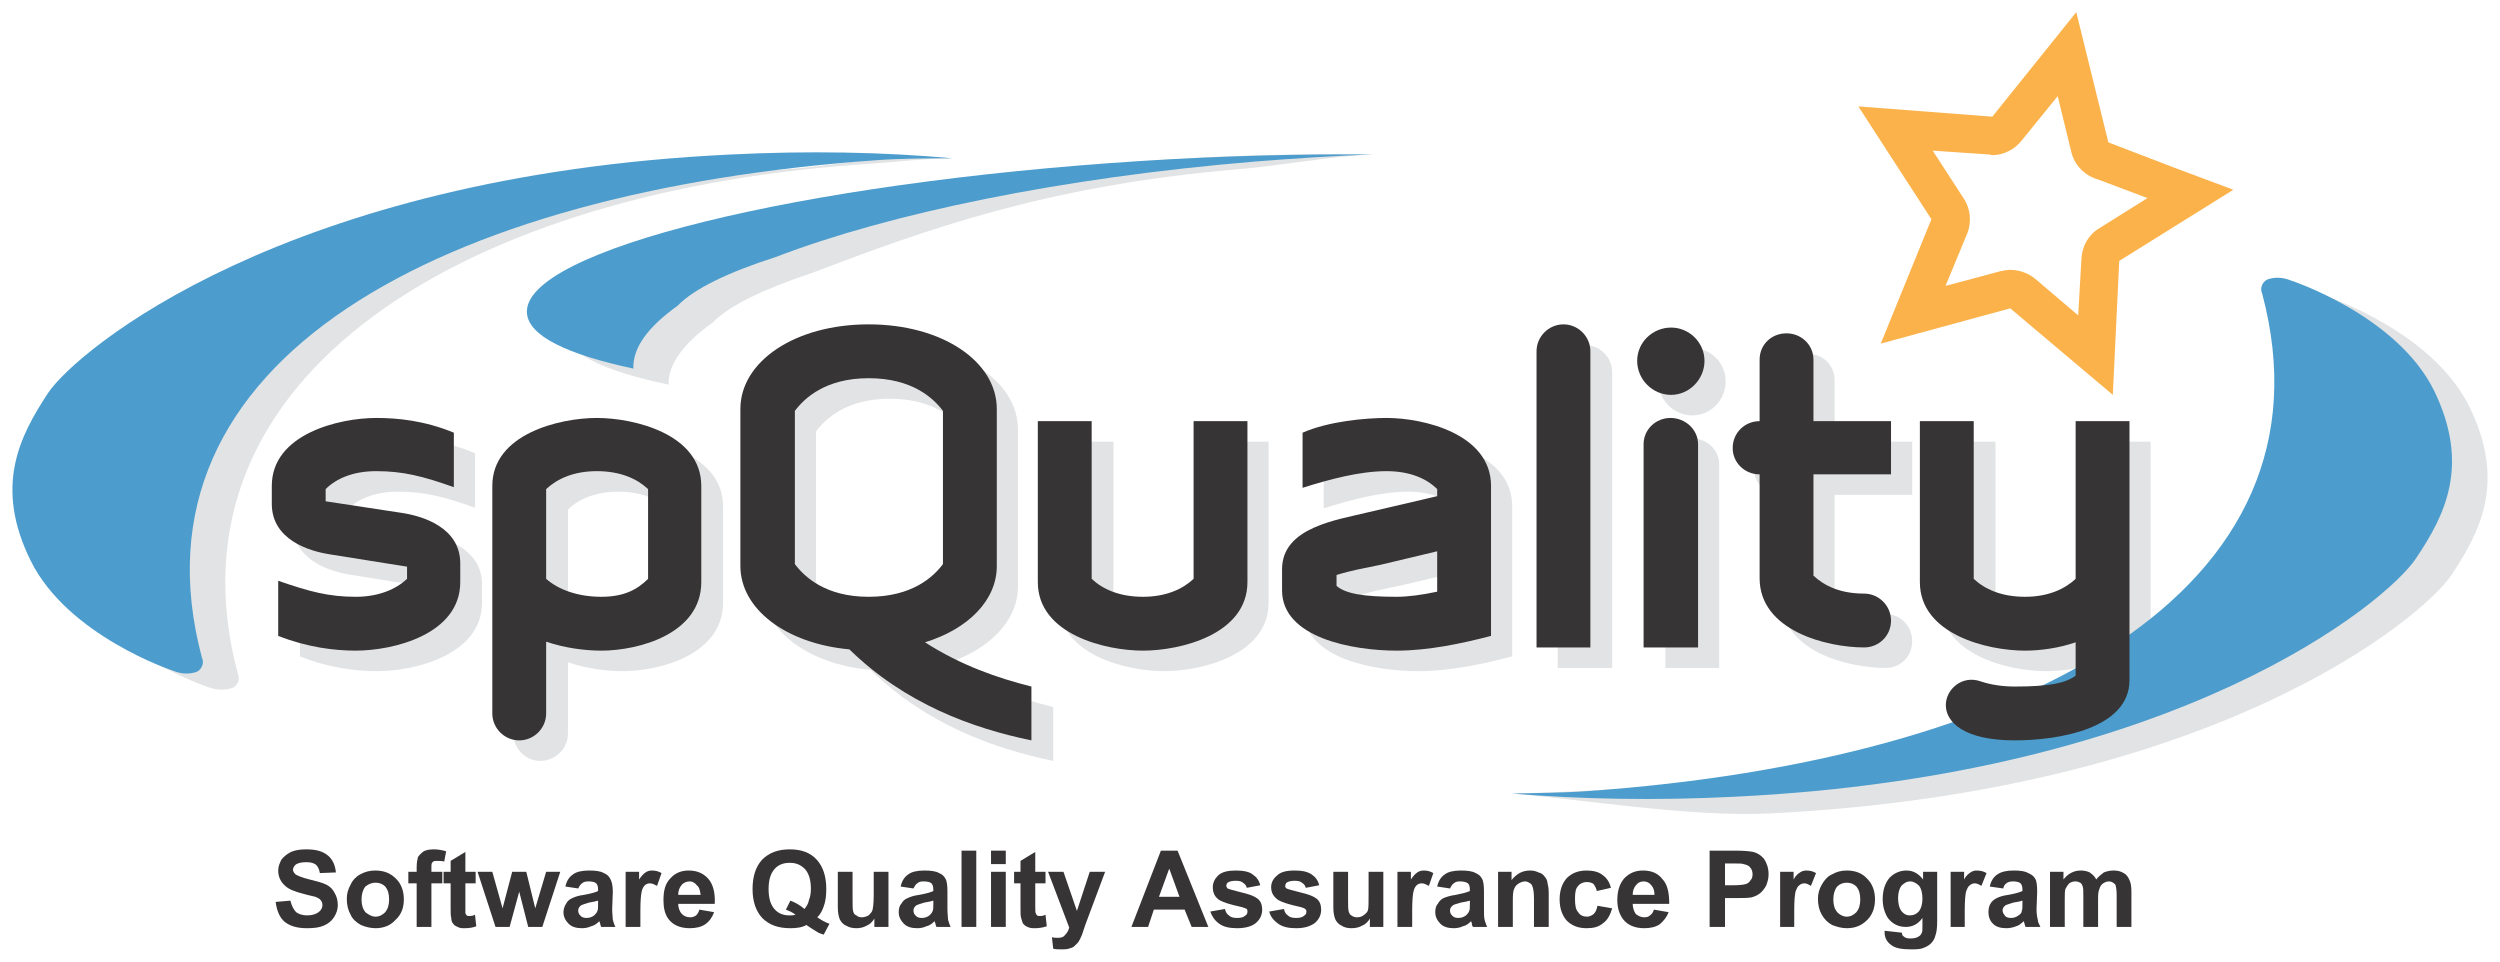
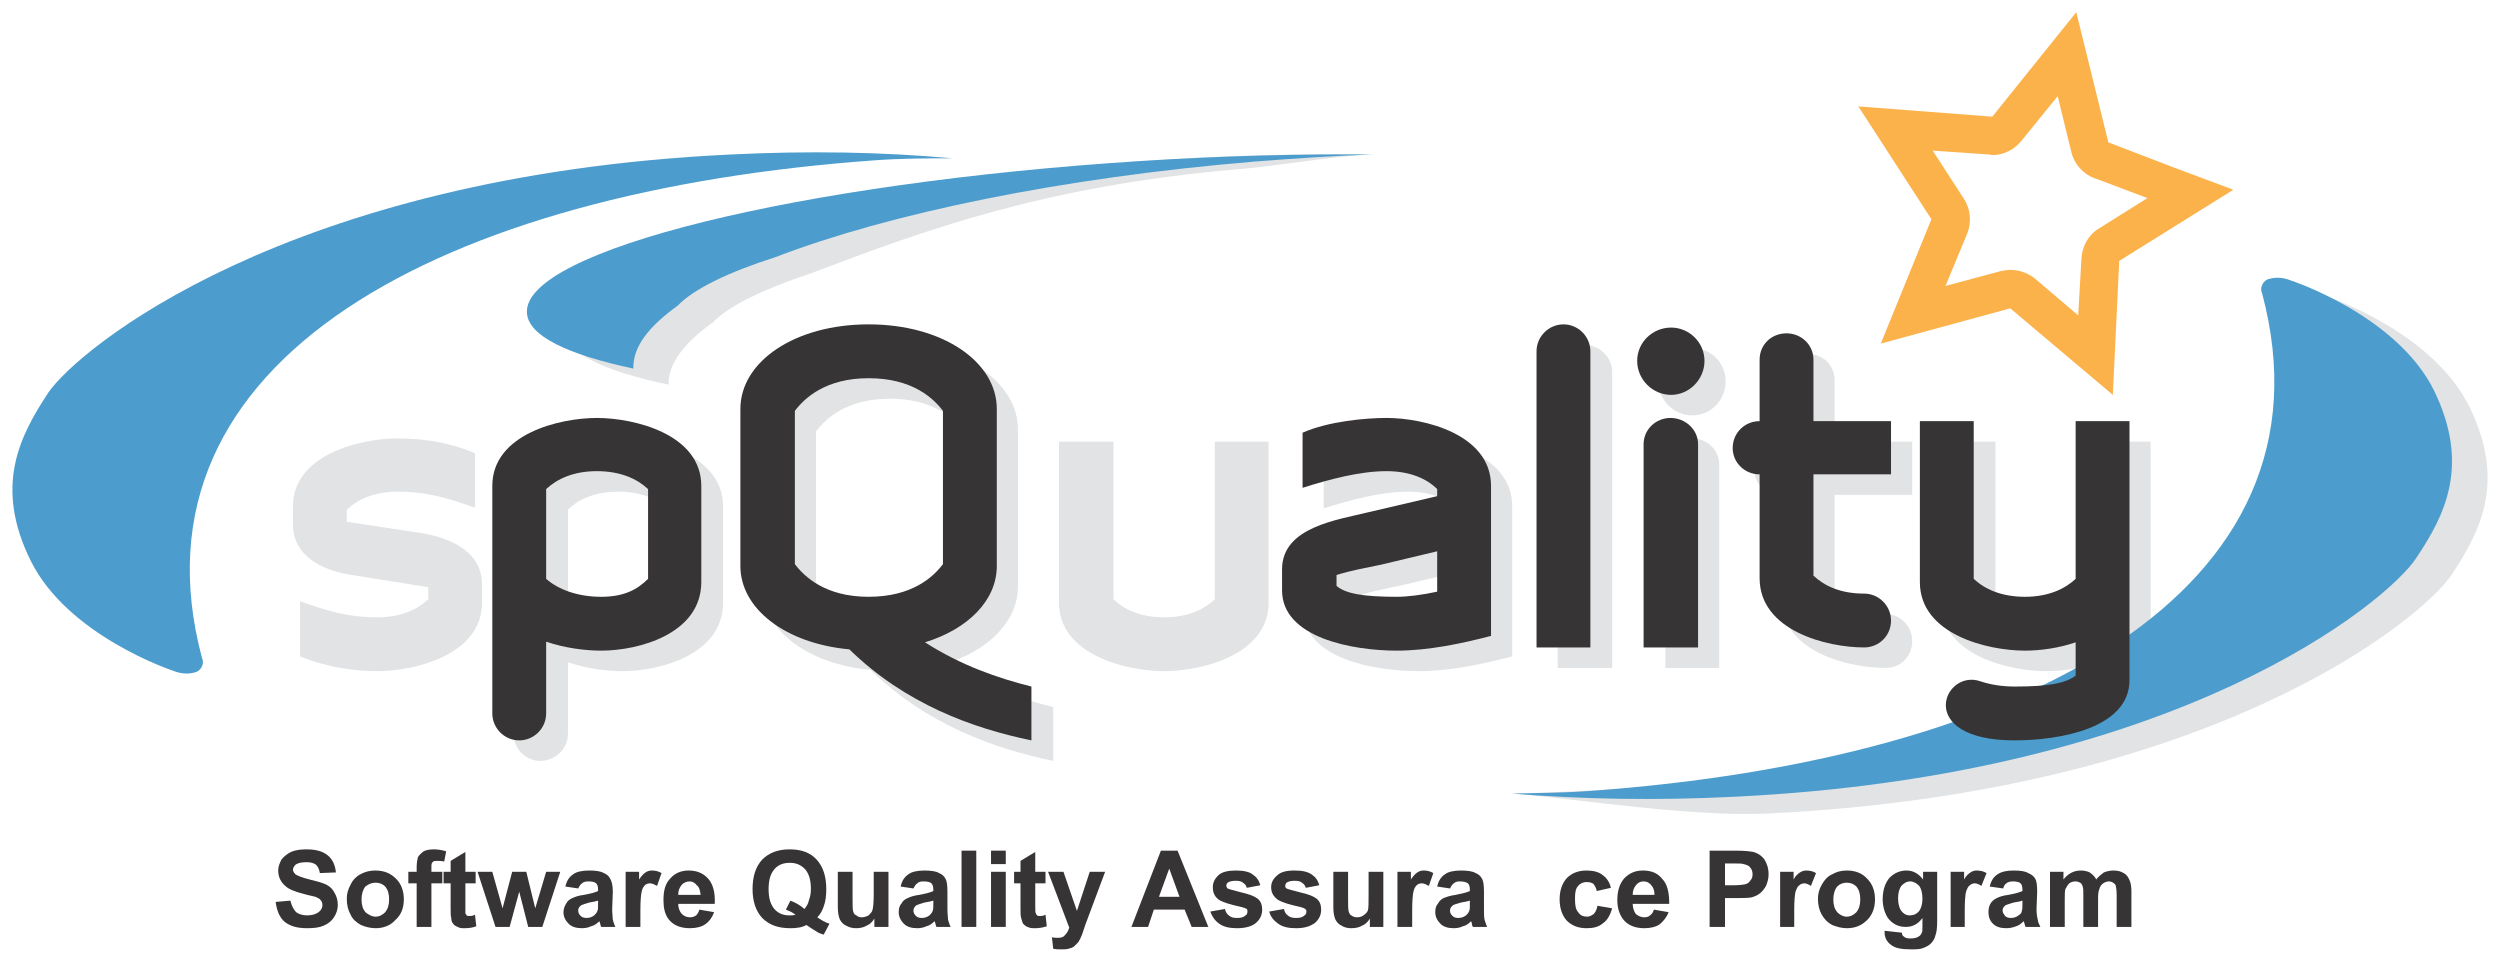
<svg xmlns="http://www.w3.org/2000/svg" xml:space="preserve" width="3.9in" height="1.5in" version="1.1" style="shape-rendering:geometricPrecision; text-rendering:geometricPrecision; image-rendering:optimizeQuality; fill-rule:evenodd; clip-rule:evenodd" viewBox="0 0 3900 1500">
  <defs>
    <style type="text/css">
   
    .fil0 {fill:#E2E3E4}
    .fil2 {fill:#373435}
    .fil3 {fill:#FBB24A}
    .fil1 {fill:#4C9DCD}
   
  </style>
  </defs>
  <g id="Layer_x0020_1">
    <g id="_2773661088096">
      <path class="fil0" d="M589 1047c-34,0 -76,-5 -121,-23l0 -86c48,17 78,25 121,25 36,0 62,-12 79,-28l0 -19 -119 -19c-34,-5 -92,-23 -92,-79l0 -28c0,-81 105,-106 163,-106 34,0 76,4 121,23l0 85c-48,-17 -78,-25 -121,-25 -36,0 -62,12 -79,28l0 19 119 18c34,6 92,24 92,80l0 28c0,82 -106,107 -163,107z" />
      <path class="fil0" d="M1044 795c-17,-16 -43,-28 -79,-28 -37,0 -63,12 -79,28l0 140c17,16 48,28 85,28 36,0 56,-11 73,-28l0 -140zm-73 252c-25,0 -57,-4 -85,-14l0 112c0,23 -20,42 -43,42 -23,0 -42,-19 -42,-42l0 -355c0,-81 106,-106 164,-106 58,0 163,25 163,106l0 150c0,81 -98,107 -157,107z" />
      <path class="fil0" d="M1504 673c-14,-20 -48,-51 -116,-51 -67,0 -100,31 -115,51l0 239c15,20 48,51 115,51 68,0 102,-31 116,-51l0 -239zm-146 372c-99,-9 -169,-63 -169,-130l0 -245c0,-74 85,-132 199,-132 116,0 200,58 200,132l0 245c0,53 -44,98 -111,120 56,36 114,55 166,68l0 84c-92,-19 -198,-57 -285,-142z" />
      <path class="fil0" d="M1816 1047c-58,0 -164,-25 -164,-107l0 -251 85 0 0 246c17,16 42,28 79,28 37,0 62,-12 79,-28l0 -246 84 0 0 251c0,82 -105,107 -163,107z" />
      <path class="fil0" d="M2276 892l-89 21c-23,5 -47,9 -69,17l0 16c15,13 42,17 95,17 16,0 40,-3 63,-8l0 -63zm-63 155c-70,0 -179,-20 -179,-94l0 -32c0,-67 86,-78 134,-90l108 -25 0 -11c-17,-16 -43,-28 -79,-28 -42,0 -91,13 -132,26l0 -86c41,-18 99,-23 132,-23 58,0 162,25 162,106l0 234c-46,12 -97,23 -146,23z" />
      <path class="fil0" d="M2430 1042l0 -462c0,-23 19,-42 42,-42 23,0 43,19 43,42l0 462 -85 0z" />
      <path class="fil0" d="M2598 1042l0 -317c0,-23 18,-41 42,-41 23,0 42,18 42,41l0 317 -84 0zm42 -394c-29,0 -53,-24 -53,-53 0,-29 24,-52 53,-52 29,0 52,23 52,52 0,29 -23,53 -52,53z" />
      <path class="fil0" d="M2942 1042c-58,0 -163,-25 -163,-108l0 -162c-24,0 -43,-18 -43,-41 0,-24 19,-42 43,-42l0 -96c0,-23 18,-41 41,-41 24,0 42,18 42,41l0 96 121 0 0 83 -121 0 0 158c17,16 43,28 80,28 23,0 41,19 41,42 0,24 -18,42 -41,42z" />
      <path class="fil0" d="M3176 1187c-158,0 -111,-113 -52,-92 15,5 32,8 52,8 53,0 80,-5 95,-17l0 -52c-26,9 -55,13 -79,13 -58,0 -164,-25 -164,-107l0 -251 85 0 0 246c17,16 42,28 79,28 37,0 62,-12 79,-28l0 -246 84 0 0 404c0,75 -109,94 -179,94z" />
      <path class="fil0" d="M3852 634c-58,-117 -221,-171 -221,-171 -17,-6 -29,-5 -38,-1 -8,4 -12,13 -8,22 124,466 -372,697 -1048,746 -40,3 -139,7 -178,8 109,9 280,37 401,31 695,-34 1020,-305 1065,-373 44,-67 85,-144 27,-262z" />
-       <path class="fil0" d="M103 900c58,118 222,172 222,172 17,6 29,4 38,1 8,-4 12,-14 8,-22 -124,-466 358,-757 993,-796 40,-3 83,-8 122,-8 -109,-10 -170,13 -290,19 -696,34 -1021,305 -1065,372 -45,68 -85,145 -28,262z" />
      <path class="fil0" d="M1112 503c25,-26 79,-52 154,-77 177,-67 363,-136 665,-162 63,-5 151,-21 210,-23 -111,-1 -195,0 -322,8 -536,34 -948,168 -942,265 3,35 64,65 166,86 -1,-32 24,-65 69,-97z" />
      <path class="fil1" d="M48 875c58,117 221,171 221,171 17,7 29,5 38,2 8,-4 12,-14 8,-22 -124,-466 376,-728 1051,-776 41,-3 81,-3 120,-3 -109,-10 -225,-12 -346,-6 -695,33 -1020,305 -1065,372 -44,67 -85,145 -27,262z" />
      <path class="fil1" d="M1057 477c25,-26 78,-52 153,-76 177,-68 446,-124 748,-149 63,-5 124,-9 183,-11 -111,-1 -232,2 -359,10 -536,34 -966,140 -960,237 2,36 63,65 166,87 -1,-33 23,-65 69,-98z" />
      <path class="fil1" d="M3797 609c-58,-117 -222,-171 -222,-171 -17,-7 -29,-5 -38,-2 -8,4 -12,14 -8,22 124,466 -375,728 -1051,776 -40,3 -80,3 -119,4 109,9 225,11 345,5 696,-33 1021,-305 1065,-372 45,-67 85,-145 28,-262z" />
-       <path class="fil2" d="M555 1015c-33,0 -75,-5 -121,-23l0 -86c49,17 79,25 121,25 36,0 63,-12 80,-28l0 -19 -119 -19c-34,-5 -92,-23 -92,-79l0 -28c0,-81 105,-106 163,-106 33,0 75,4 121,23l0 85c-48,-17 -79,-25 -121,-25 -37,0 -63,12 -79,28l0 19 118 18c34,5 92,23 92,79l0 29c0,82 -105,107 -163,107z" />
      <path class="fil2" d="M1011 763c-17,-16 -43,-28 -80,-28 -36,0 -62,12 -79,28l0 140c18,16 48,28 86,28 35,0 56,-11 73,-28l0 -140zm-73 252c-25,0 -57,-4 -86,-14l0 112c0,23 -19,42 -42,42 -23,0 -42,-19 -42,-42l0 -355c0,-81 105,-106 163,-106 58,0 163,25 163,106l0 150c0,81 -98,107 -156,107z" />
      <path class="fil2" d="M1471 641c-15,-20 -48,-51 -116,-51 -67,0 -100,31 -115,51l0 239c15,20 48,51 115,51 68,0 101,-31 116,-51l0 -239zm-146 372c-99,-9 -170,-63 -170,-130l0 -245c0,-74 85,-132 200,-132 115,0 200,58 200,132l0 245c0,53 -44,98 -112,119 56,36 114,56 166,69l0 84c-92,-19 -197,-57 -284,-142z" />
-       <path class="fil2" d="M1783 1015c-58,0 -164,-25 -164,-107l0 -251 84 0 0 246c17,16 43,28 80,28 36,0 62,-12 79,-28l0 -246 84 0 0 251c0,82 -105,107 -163,107z" />
      <path class="fil2" d="M2242 860l-88 21c-24,5 -47,9 -69,16l0 17c14,12 41,17 94,17 17,0 40,-3 63,-8l0 -63zm-63 155c-69,0 -179,-20 -179,-94l0 -33c0,-66 87,-77 135,-89l107 -25 0 -11c-16,-16 -42,-28 -79,-28 -42,0 -90,13 -131,26l0 -86c41,-18 99,-23 131,-23 58,0 163,25 163,106l0 234c-46,12 -98,23 -147,23z" />
      <path class="fil2" d="M2397 1010l0 -462c0,-23 19,-42 42,-42 23,0 42,19 42,42l0 462 -84 0z" />
      <path class="fil2" d="M2564 1010l0 -317c0,-23 19,-41 42,-41 23,0 43,18 43,41l0 317 -85 0zm43 -394c-29,0 -53,-24 -53,-53 0,-29 24,-52 53,-52 28,0 52,23 52,52 0,29 -24,53 -52,53z" />
      <path class="fil2" d="M2908 1010c-58,0 -163,-26 -163,-108l0 -162c-23,0 -42,-18 -42,-41 0,-24 19,-42 42,-42l0 -96c0,-23 18,-41 42,-41 23,0 42,18 42,41l0 96 121 0 0 83 -121 0 0 158c17,16 42,28 79,28 23,0 42,19 42,42 0,24 -19,42 -42,42z" />
      <path class="fil2" d="M3143 1155c-158,0 -111,-113 -53,-92 15,5 33,8 53,8 53,0 79,-5 95,-17l0 -52c-26,9 -55,13 -79,13 -58,0 -164,-25 -164,-107l0 -251 84 0 0 246c17,16 43,28 80,28 36,0 62,-12 79,-28l0 -246 84 0 0 404c0,75 -109,94 -179,94z" />
      <path class="fil3" d="M3239 19l-131 163 -209 -16 114 176 -79 194 202 -55 160 135 10 -209 178 -111 -91 -34 -99 -38 -5 -2 -50 -203zm-29 131l21 86c4,19 18,35 36,42l6 2 77 29 -75 47c-17,10 -27,28 -28,48l-5 88 -67 -57c-11,-9 -25,-14 -39,-14 -5,0 -10,1 -15,2l-86 23 34 -82c7,-18 5,-39 -6,-55l-48 -74 88 6c2,0 3,1 5,1 18,0 35,-9 46,-23l56 -69z" />
      <path class="fil2" d="M430 1407l23 -2c2,8 5,14 9,18 4,3 10,5 17,5 8,0 14,-2 18,-5 4,-3 6,-7 6,-11 0,-3 -1,-6 -3,-8 -1,-2 -4,-3 -8,-5 -3,-1 -10,-2 -20,-5 -12,-3 -22,-7 -27,-12 -7,-6 -11,-14 -11,-24 0,-6 2,-11 5,-17 4,-5 9,-9 15,-12 7,-3 15,-4 24,-4 15,0 26,3 34,10 7,6 11,15 12,26l-25 1c-1,-6 -3,-10 -6,-13 -4,-3 -9,-4 -15,-4 -7,0 -13,1 -17,4 -2,2 -4,5 -4,8 0,2 2,5 4,7 3,2 10,5 22,8 12,3 20,5 26,8 6,3 10,7 13,13 3,5 5,11 5,19 0,6 -2,13 -6,19 -4,6 -9,10 -16,13 -7,3 -15,4 -26,4 -15,0 -26,-3 -35,-10 -8,-7 -12,-17 -14,-31z" />
      <path class="fil2" d="M564 1403c0,9 2,15 6,20 5,4 10,7 16,7 6,0 11,-3 15,-7 4,-5 6,-11 6,-20 0,-9 -2,-15 -6,-20 -4,-4 -9,-6 -15,-6 -6,0 -11,2 -16,6 -4,5 -6,12 -6,20zm-23 -1c0,-8 2,-15 6,-22 3,-7 9,-13 15,-16 7,-4 15,-6 23,-6 14,0 24,4 33,13 8,8 12,19 12,32 0,13 -4,24 -13,32 -8,9 -19,13 -31,13 -8,0 -16,-2 -23,-5 -7,-4 -13,-9 -16,-16 -4,-7 -6,-15 -6,-25z" />
      <path class="fil2" d="M637 1360l13 0 0 -7c0,-7 1,-12 2,-16 2,-3 5,-6 9,-9 4,-2 9,-3 16,-3 6,0 12,1 19,3l-3 16c-4,-1 -8,-1 -11,-1 -3,0 -6,0 -7,2 -2,1 -2,4 -2,9l0 6 17 0 0 18 -17 0 0 68 -23 0 0 -68 -13 0 0 -18z" />
      <path class="fil2" d="M742 1360l0 18 -16 0 0 35c0,7 0,11 0,12 1,1 1,2 2,3 1,1 3,1 4,1 2,0 5,0 9,-2l2 18c-5,2 -11,3 -18,3 -4,0 -8,0 -11,-2 -3,-1 -6,-3 -7,-5 -2,-2 -3,-5 -3,-9 -1,-3 -1,-8 -1,-16l0 -38 -11 0 0 -18 11 0 0 -17 23 -14 0 31 16 0z" />
      <polygon class="fil2" points="773,1446 745,1360 768,1360 784,1417 799,1360 821,1360 835,1417 852,1360 874,1360 846,1446 824,1446 810,1391 795,1446 " />
      <path class="fil2" d="M933 1405c-3,1 -8,2 -14,3 -6,2 -10,3 -12,4 -3,2 -5,5 -5,8 0,4 1,6 4,9 2,2 5,3 9,3 4,0 8,-1 12,-4 2,-2 4,-4 5,-7 1,-2 1,-6 1,-12l0 -4zm-31 -19l-20 -3c2,-9 6,-15 12,-19 5,-4 14,-6 25,-6 10,0 18,1 23,4 5,2 8,5 10,9 2,3 4,10 4,20l-1 27c0,8 1,13 1,17 1,3 2,7 4,11l-22 0c-1,-1 -1,-3 -2,-6 -1,-2 -1,-3 -1,-3 -4,4 -8,7 -13,8 -4,2 -9,3 -14,3 -9,0 -16,-2 -21,-7 -5,-5 -8,-11 -8,-18 0,-5 2,-10 4,-13 2,-4 5,-7 10,-9 4,-2 10,-4 18,-5 11,-2 18,-4 22,-6l0 -2c0,-5 -1,-8 -3,-10 -2,-2 -6,-3 -12,-3 -5,0 -8,1 -10,3 -2,1 -4,4 -6,8z" />
      <path class="fil2" d="M999 1446l-23 0 0 -86 21 0 0 12c4,-6 7,-9 10,-11 3,-2 6,-3 10,-3 5,0 10,1 15,4l-7 20c-4,-2 -7,-4 -11,-4 -3,0 -6,1 -8,3 -2,2 -4,5 -5,10 -1,4 -2,14 -2,29l0 26z" />
      <path class="fil2" d="M1093 1396c-1,-7 -2,-12 -6,-15 -3,-4 -7,-6 -11,-6 -5,0 -10,2 -13,6 -3,4 -5,8 -5,15l35 0zm-2 23l23 4c-3,8 -7,14 -14,19 -6,4 -14,6 -24,6 -15,0 -26,-5 -33,-14 -6,-8 -8,-18 -8,-30 0,-15 3,-26 11,-34 7,-8 17,-12 28,-12 13,0 23,4 31,13 7,8 11,21 10,39l-57 0c0,6 2,12 6,16 3,3 7,5 13,5 3,0 6,-1 9,-3 2,-2 4,-5 5,-9z" />
      <path class="fil2" d="M1255 1418c3,-4 6,-8 7,-14 2,-5 3,-11 3,-17 0,-14 -3,-24 -9,-31 -7,-7 -14,-10 -24,-10 -10,0 -18,3 -24,10 -6,7 -9,17 -9,31 0,14 3,24 9,31 6,7 14,10 23,10 3,0 7,0 10,-1 -5,-4 -10,-6 -15,-8l7 -14c8,3 15,7 22,13zm20 13c6,4 12,8 19,10l-9 17c-3,-1 -7,-2 -10,-4 -1,-1 -7,-4 -17,-11 -7,4 -16,5 -25,5 -19,0 -33,-5 -44,-16 -10,-11 -15,-26 -15,-45 0,-20 5,-35 15,-46 11,-11 25,-16 43,-16 18,0 32,5 42,16 10,11 15,26 15,46 0,10 -1,19 -4,27 -2,6 -5,12 -10,17z" />
      <path class="fil2" d="M1364 1446l0 -13c-3,5 -7,9 -12,11 -5,3 -11,4 -16,4 -6,0 -11,-1 -16,-4 -5,-2 -8,-6 -10,-10 -2,-5 -3,-11 -3,-19l0 -55 23 0 0 40c0,12 0,19 1,22 1,3 2,5 5,6 2,2 5,3 8,3 4,0 7,-1 11,-3 3,-3 5,-5 6,-8 1,-4 2,-11 2,-24l0 -36 23 0 0 86 -22 0z" />
      <path class="fil2" d="M1456 1405c-3,1 -8,2 -14,3 -6,2 -10,3 -12,4 -3,2 -5,5 -5,8 0,4 1,6 4,9 2,2 5,3 9,3 4,0 8,-1 12,-4 2,-2 4,-4 5,-7 1,-2 1,-6 1,-12l0 -4zm-31 -19l-20 -3c2,-9 6,-15 12,-19 5,-4 14,-6 25,-6 10,0 18,1 23,4 5,2 8,5 10,9 2,3 3,10 3,20l0 27c0,8 1,13 1,17 1,3 2,7 4,11l-22 0c-1,-1 -1,-3 -2,-6 -1,-2 -1,-3 -1,-3 -4,4 -8,7 -13,8 -4,2 -9,3 -14,3 -9,0 -16,-2 -21,-7 -5,-5 -8,-11 -8,-18 0,-5 1,-10 4,-13 2,-4 5,-7 10,-9 4,-2 10,-4 18,-5 11,-2 18,-4 22,-6l0 -2c0,-5 -1,-8 -3,-10 -2,-2 -6,-3 -13,-3 -4,0 -7,1 -9,3 -2,1 -4,4 -6,8z" />
      <polygon class="fil2" points="1500,1446 1500,1327 1523,1327 1523,1446 " />
      <path class="fil2" d="M1546 1446l0 -86 23 0 0 86 -23 0zm0 -98l0 -21 23 0 0 21 -23 0z" />
      <path class="fil2" d="M1631 1360l0 18 -16 0 0 35c0,7 0,11 1,12 0,1 1,2 2,3 1,1 2,1 4,1 2,0 5,0 9,-2l2 18c-6,2 -12,3 -18,3 -5,0 -8,0 -12,-2 -3,-1 -5,-3 -7,-5 -1,-2 -2,-5 -3,-9 -1,-3 -1,-8 -1,-16l0 -38 -10 0 0 -18 10 0 0 -17 23 -14 0 31 16 0z" />
      <path class="fil2" d="M1635 1360l24 0 21 61 20 -61 24 0 -31 83 -5 15c-2,5 -4,9 -6,12 -2,2 -4,4 -6,6 -2,2 -5,3 -9,4 -3,1 -7,1 -11,1 -5,0 -9,0 -13,-1l-2 -18c3,1 6,1 9,1 6,0 9,-1 12,-5 3,-3 5,-7 6,-11l-33 -87z" />
      <path class="fil2" d="M1840 1399l-16 -44 -16 44 32 0zm45 47l-26 0 -11 -27 -48 0 -9 27 -26 0 46 -119 26 0 48 119z" />
      <path class="fil2" d="M1888 1422l23 -4c1,5 3,8 6,10 3,3 7,4 13,4 6,0 10,-1 13,-4 2,-1 3,-3 3,-6 0,-1 0,-3 -1,-4 -2,-1 -4,-2 -8,-3 -19,-4 -30,-8 -35,-11 -7,-5 -10,-11 -10,-20 0,-7 3,-13 8,-18 6,-6 16,-8 28,-8 12,0 21,2 26,6 6,4 10,9 12,17l-21 4c-1,-4 -3,-6 -6,-8 -2,-2 -6,-3 -11,-3 -6,0 -10,1 -13,3 -1,1 -2,3 -2,5 0,1 1,3 2,4 2,1 9,3 21,6 13,3 21,6 26,10 5,4 7,10 7,17 0,8 -3,15 -10,21 -6,5 -16,8 -29,8 -12,0 -21,-2 -28,-7 -7,-5 -11,-11 -14,-19z" />
      <path class="fil2" d="M1980 1422l23 -4c1,5 3,8 6,10 3,3 7,4 13,4 6,0 10,-1 13,-4 2,-1 3,-3 3,-6 0,-1 0,-3 -2,-4 -1,-1 -3,-2 -7,-3 -19,-4 -30,-8 -35,-11 -7,-5 -11,-11 -11,-20 0,-7 3,-13 9,-18 6,-6 15,-8 28,-8 12,0 20,2 26,6 6,4 10,9 12,17l-21 4c-1,-4 -3,-6 -6,-8 -2,-2 -6,-3 -11,-3 -6,0 -10,1 -13,3 -1,1 -2,3 -2,5 0,1 0,3 2,4 2,1 9,3 21,6 13,3 21,6 26,10 5,4 7,10 7,17 0,8 -3,15 -10,21 -7,5 -16,8 -29,8 -12,0 -21,-2 -28,-7 -7,-5 -12,-11 -14,-19z" />
      <path class="fil2" d="M2137 1446l0 -13c-3,5 -7,9 -12,11 -5,3 -11,4 -17,4 -5,0 -11,-1 -15,-4 -5,-2 -8,-6 -10,-10 -2,-5 -3,-11 -3,-19l0 -55 23 0 0 40c0,12 0,19 1,22 1,3 2,5 4,6 3,2 5,3 9,3 4,0 7,-1 10,-3 4,-3 6,-5 7,-8 1,-4 1,-11 1,-24l0 -36 23 0 0 86 -21 0z" />
      <path class="fil2" d="M2203 1446l-23 0 0 -86 21 0 0 12c4,-6 7,-9 10,-11 3,-2 6,-3 10,-3 5,0 10,1 15,4l-7 20c-4,-2 -7,-4 -11,-4 -3,0 -6,1 -8,3 -2,2 -4,5 -5,10 -1,4 -2,14 -2,29l0 26z" />
      <path class="fil2" d="M2293 1405c-3,1 -8,2 -14,3 -6,2 -11,3 -12,4 -3,2 -5,5 -5,8 0,4 1,6 4,9 2,2 5,3 9,3 4,0 8,-1 12,-4 2,-2 4,-4 5,-7 1,-2 1,-6 1,-12l0 -4zm-31 -19l-20 -3c2,-9 6,-15 12,-19 5,-4 14,-6 25,-6 10,0 18,1 23,4 5,2 8,5 10,9 2,3 3,10 3,20l0 27c0,8 0,13 1,17 1,3 2,7 4,11l-22 0c-1,-1 -2,-3 -2,-6 -1,-2 -1,-3 -1,-3 -4,4 -8,7 -13,8 -4,2 -9,3 -14,3 -9,0 -16,-2 -21,-7 -5,-5 -8,-11 -8,-18 0,-5 1,-10 4,-13 2,-4 5,-7 9,-9 5,-2 11,-4 19,-5 10,-2 18,-4 22,-6l0 -2c0,-5 -1,-8 -3,-10 -3,-2 -7,-3 -13,-3 -4,0 -7,1 -9,3 -2,1 -4,4 -6,8z" />
-       <path class="fil2" d="M2416 1446l-23 0 0 -44c0,-9 -1,-15 -2,-18 -1,-3 -2,-5 -4,-6 -3,-2 -5,-3 -8,-3 -4,0 -8,2 -11,4 -3,2 -5,5 -6,8 -2,4 -2,11 -2,20l0 39 -23 0 0 -86 21 0 0 13c8,-10 17,-15 29,-15 5,0 9,1 13,3 5,1 8,4 10,7 2,2 4,6 4,9 1,4 2,9 2,16l0 53z" />
      <path class="fil2" d="M2513 1385l-22 5c-1,-5 -3,-8 -5,-11 -3,-2 -6,-3 -11,-3 -5,0 -10,2 -13,6 -4,4 -5,10 -5,20 0,10 1,17 5,21 3,5 8,7 14,7 4,0 7,-2 10,-4 3,-3 5,-7 6,-13l23 4c-3,10 -7,18 -14,23 -7,6 -15,8 -26,8 -13,0 -23,-4 -31,-12 -7,-8 -11,-19 -11,-33 0,-14 4,-25 11,-33 8,-8 18,-12 31,-12 10,0 19,2 25,7 6,4 11,11 13,20z" />
      <path class="fil2" d="M2581 1396c0,-7 -2,-12 -5,-15 -3,-4 -7,-6 -12,-6 -5,0 -9,2 -12,6 -3,4 -5,8 -5,15l34 0zm-1 23l23 4c-3,8 -8,14 -14,19 -6,4 -14,6 -24,6 -15,0 -26,-5 -33,-14 -6,-8 -9,-18 -9,-30 0,-15 4,-26 11,-34 8,-8 17,-12 29,-12 13,0 23,4 30,13 8,8 11,21 11,39l-57 0c0,6 2,12 5,16 4,3 8,5 13,5 4,0 7,-1 9,-3 3,-2 5,-5 6,-9z" />
      <path class="fil2" d="M2691 1347l0 34 14 0c9,0 16,-1 19,-2 3,-1 5,-3 7,-6 2,-2 3,-5 3,-9 0,-4 -1,-8 -4,-11 -2,-3 -6,-4 -10,-5 -2,-1 -8,-1 -17,-1l-12 0zm-24 99l0 -119 39 0c15,0 24,1 29,2 7,2 12,5 17,11 4,6 7,14 7,24 0,7 -2,13 -4,18 -3,5 -6,9 -10,12 -4,3 -9,5 -13,6 -6,1 -14,1 -25,1l-16 0 0 45 -24 0z" />
      <path class="fil2" d="M2799 1446l-22 0 0 -86 21 0 0 12c3,-6 7,-9 10,-11 3,-2 6,-3 10,-3 5,0 10,1 15,4l-8 20c-3,-2 -7,-4 -10,-4 -3,0 -6,1 -8,3 -3,2 -4,5 -6,10 -1,4 -2,14 -2,29l0 26z" />
      <path class="fil2" d="M2860 1403c0,9 2,15 6,20 4,4 9,7 15,7 6,0 11,-3 15,-7 4,-5 6,-11 6,-20 0,-9 -2,-15 -6,-20 -4,-4 -9,-6 -15,-6 -6,0 -11,2 -15,6 -4,5 -6,12 -6,20zm-24 -1c0,-8 2,-15 6,-22 4,-7 9,-13 16,-16 7,-4 14,-6 23,-6 13,0 24,4 32,13 8,8 12,19 12,32 0,13 -4,24 -12,32 -9,9 -19,13 -32,13 -8,0 -15,-2 -23,-5 -7,-4 -12,-9 -16,-16 -4,-7 -6,-15 -6,-25z" />
      <path class="fil2" d="M2961 1401c0,9 2,16 5,20 4,5 8,7 13,7 6,0 11,-2 15,-7 3,-4 5,-11 5,-19 0,-9 -2,-16 -5,-20 -4,-4 -9,-7 -14,-7 -6,0 -10,3 -14,7 -3,4 -5,11 -5,19zm-21 51l27 3c0,3 1,5 3,6 2,2 5,3 10,3 6,0 10,-1 13,-3 2,-1 4,-3 5,-6 1,-1 1,-5 1,-10l0 -13c-7,10 -16,14 -26,14 -12,0 -21,-5 -28,-14 -5,-8 -8,-18 -8,-29 0,-15 4,-26 11,-34 7,-7 16,-11 26,-11 11,0 19,5 26,14l0 -12 22 0 0 77c0,11 -1,18 -3,23 -1,5 -4,9 -7,12 -3,3 -7,5 -12,7 -5,2 -12,2 -19,2 -15,0 -25,-2 -31,-7 -7,-5 -10,-12 -10,-19 0,-1 0,-2 0,-3z" />
      <path class="fil2" d="M3065 1446l-22 0 0 -86 21 0 0 12c3,-6 7,-9 10,-11 3,-2 6,-3 9,-3 6,0 11,1 16,4l-8 20c-3,-2 -7,-4 -10,-4 -3,0 -6,1 -8,3 -3,2 -4,5 -6,10 -1,4 -2,14 -2,29l0 26z" />
      <path class="fil2" d="M3155 1405c-3,1 -7,2 -14,3 -6,2 -10,3 -12,4 -3,2 -5,5 -5,8 0,4 2,6 4,9 2,2 5,3 9,3 4,0 8,-1 12,-4 3,-2 5,-4 5,-7 1,-2 1,-6 1,-12l0 -4zm-30 -19l-21 -3c2,-9 6,-15 12,-19 6,-4 14,-6 25,-6 11,0 18,1 23,4 5,2 9,5 11,9 2,3 3,10 3,20l-1 27c0,8 1,13 2,17 0,3 2,7 4,11l-23 0c-1,-1 -1,-3 -2,-6 -1,-2 -1,-3 -1,-3 -4,4 -8,7 -12,8 -5,2 -10,3 -15,3 -9,0 -16,-2 -21,-7 -5,-5 -7,-11 -7,-18 0,-5 1,-10 3,-13 2,-4 6,-7 10,-9 4,-2 10,-4 18,-5 11,-2 18,-4 22,-6l0 -2c0,-5 -1,-8 -3,-10 -2,-2 -6,-3 -12,-3 -4,0 -8,1 -10,3 -2,1 -4,4 -5,8z" />
      <path class="fil2" d="M3198 1360l21 0 0 12c7,-9 16,-14 27,-14 5,0 10,1 14,3 4,3 8,6 10,11 4,-5 8,-8 12,-11 5,-2 10,-3 15,-3 6,0 11,1 16,4 4,2 7,6 9,11 2,4 3,10 3,18l0 55 -23 0 0 -49c0,-9 -1,-14 -2,-17 -3,-3 -6,-5 -10,-5 -3,0 -6,1 -9,3 -3,2 -5,5 -6,9 -2,4 -2,10 -2,18l0 41 -23 0 0 -47c0,-8 0,-14 -1,-16 -1,-3 -2,-5 -4,-6 -2,-1 -4,-2 -7,-2 -4,0 -7,1 -10,3 -2,2 -4,5 -6,9 -1,3 -1,9 -1,17l0 42 -23 0 0 -86z" />
    </g>
  </g>
</svg>